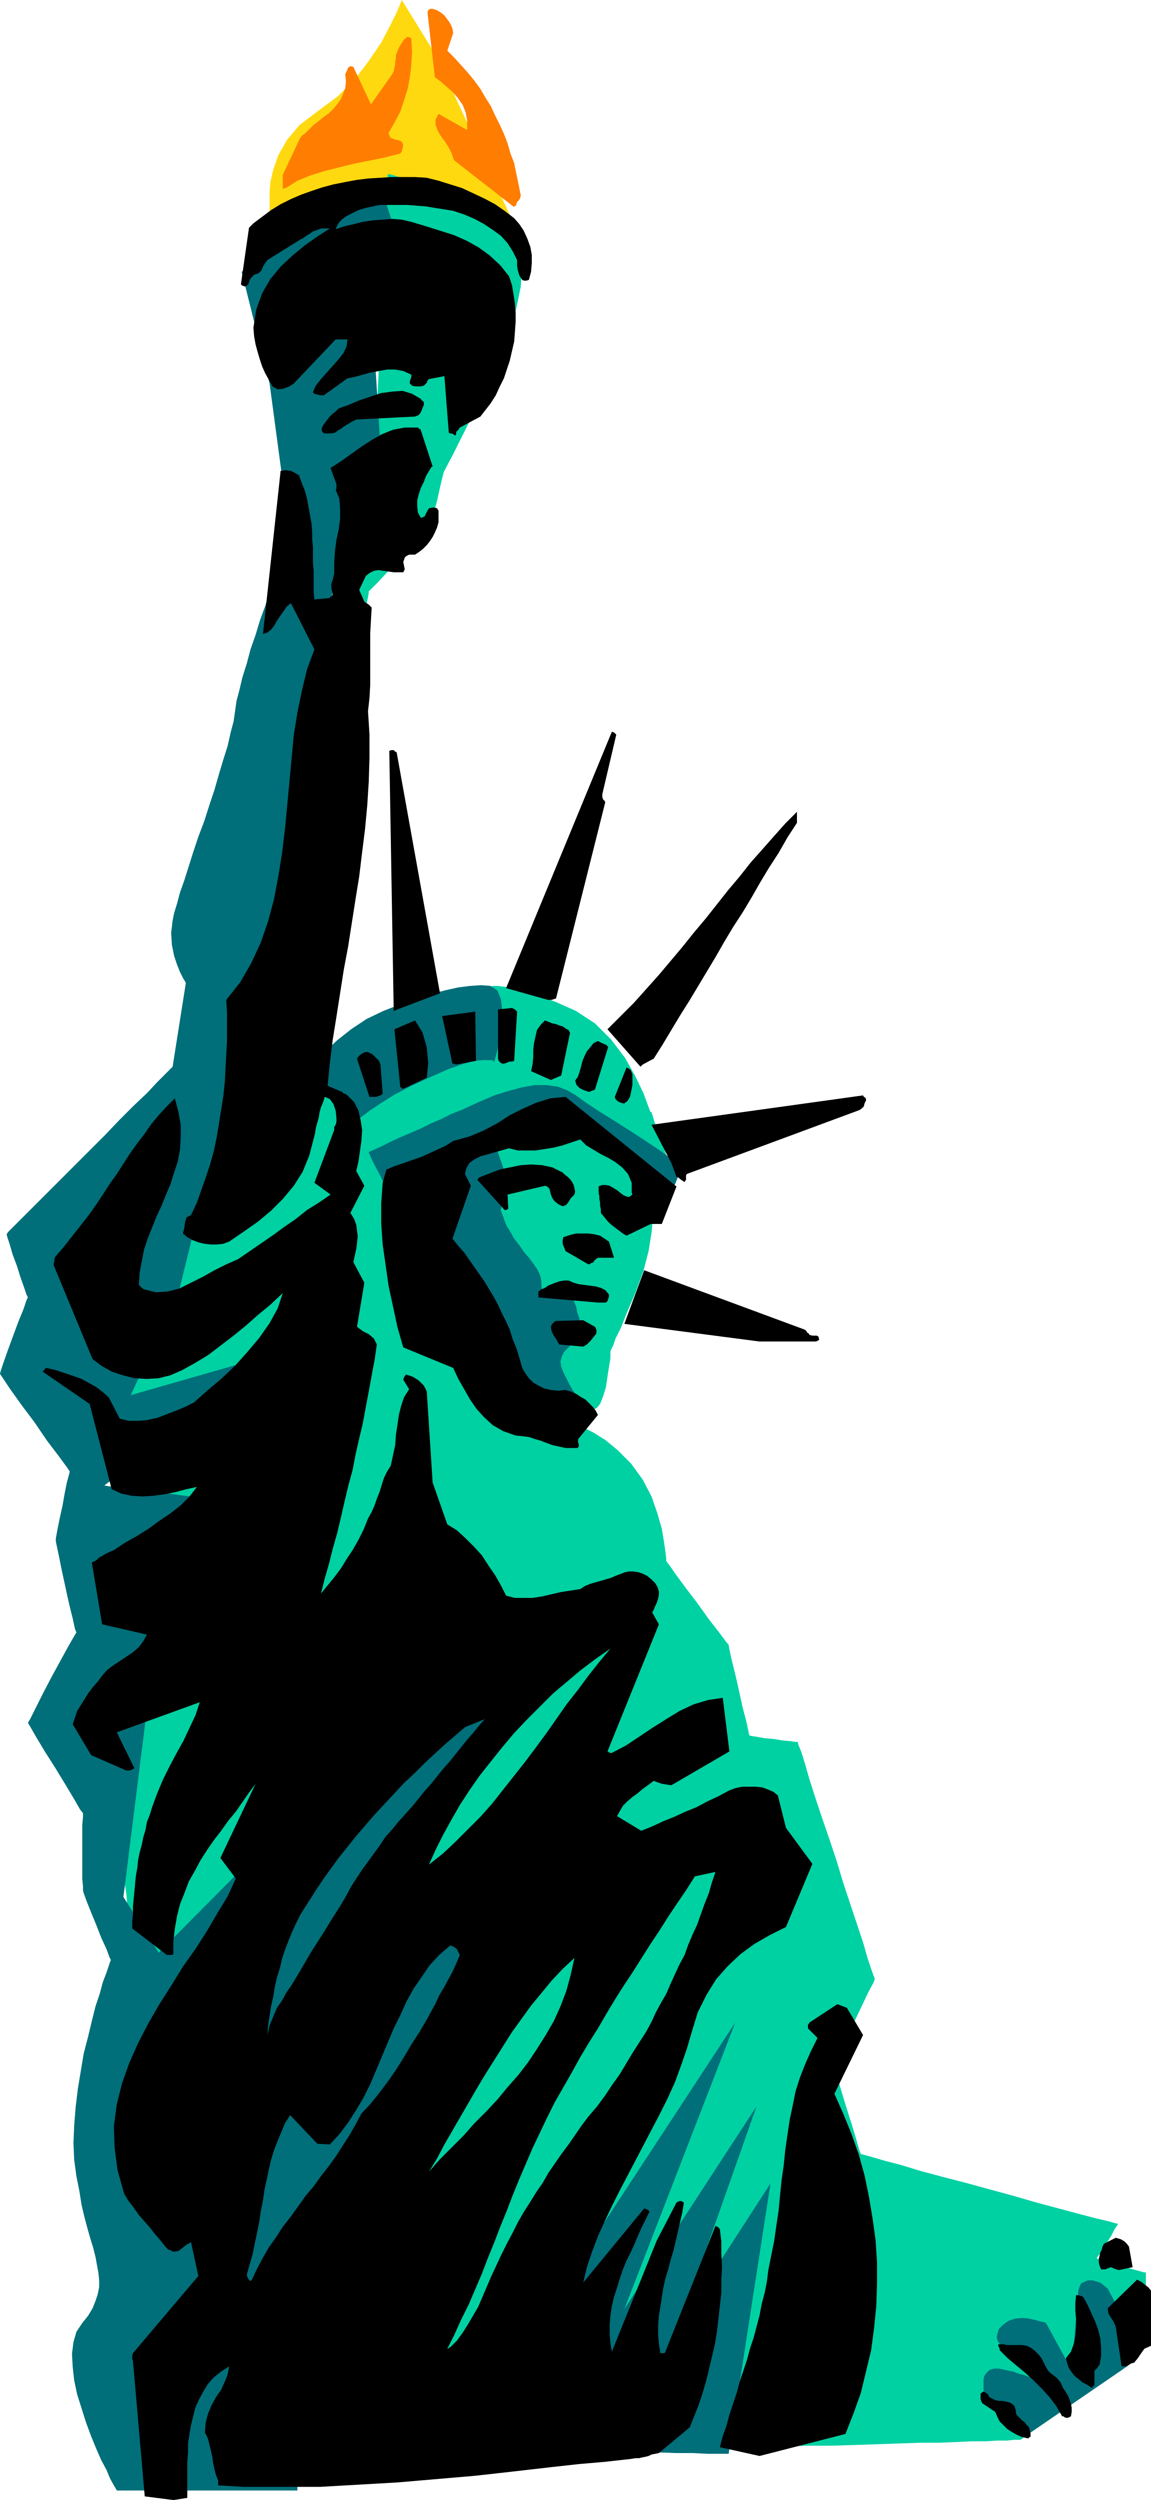
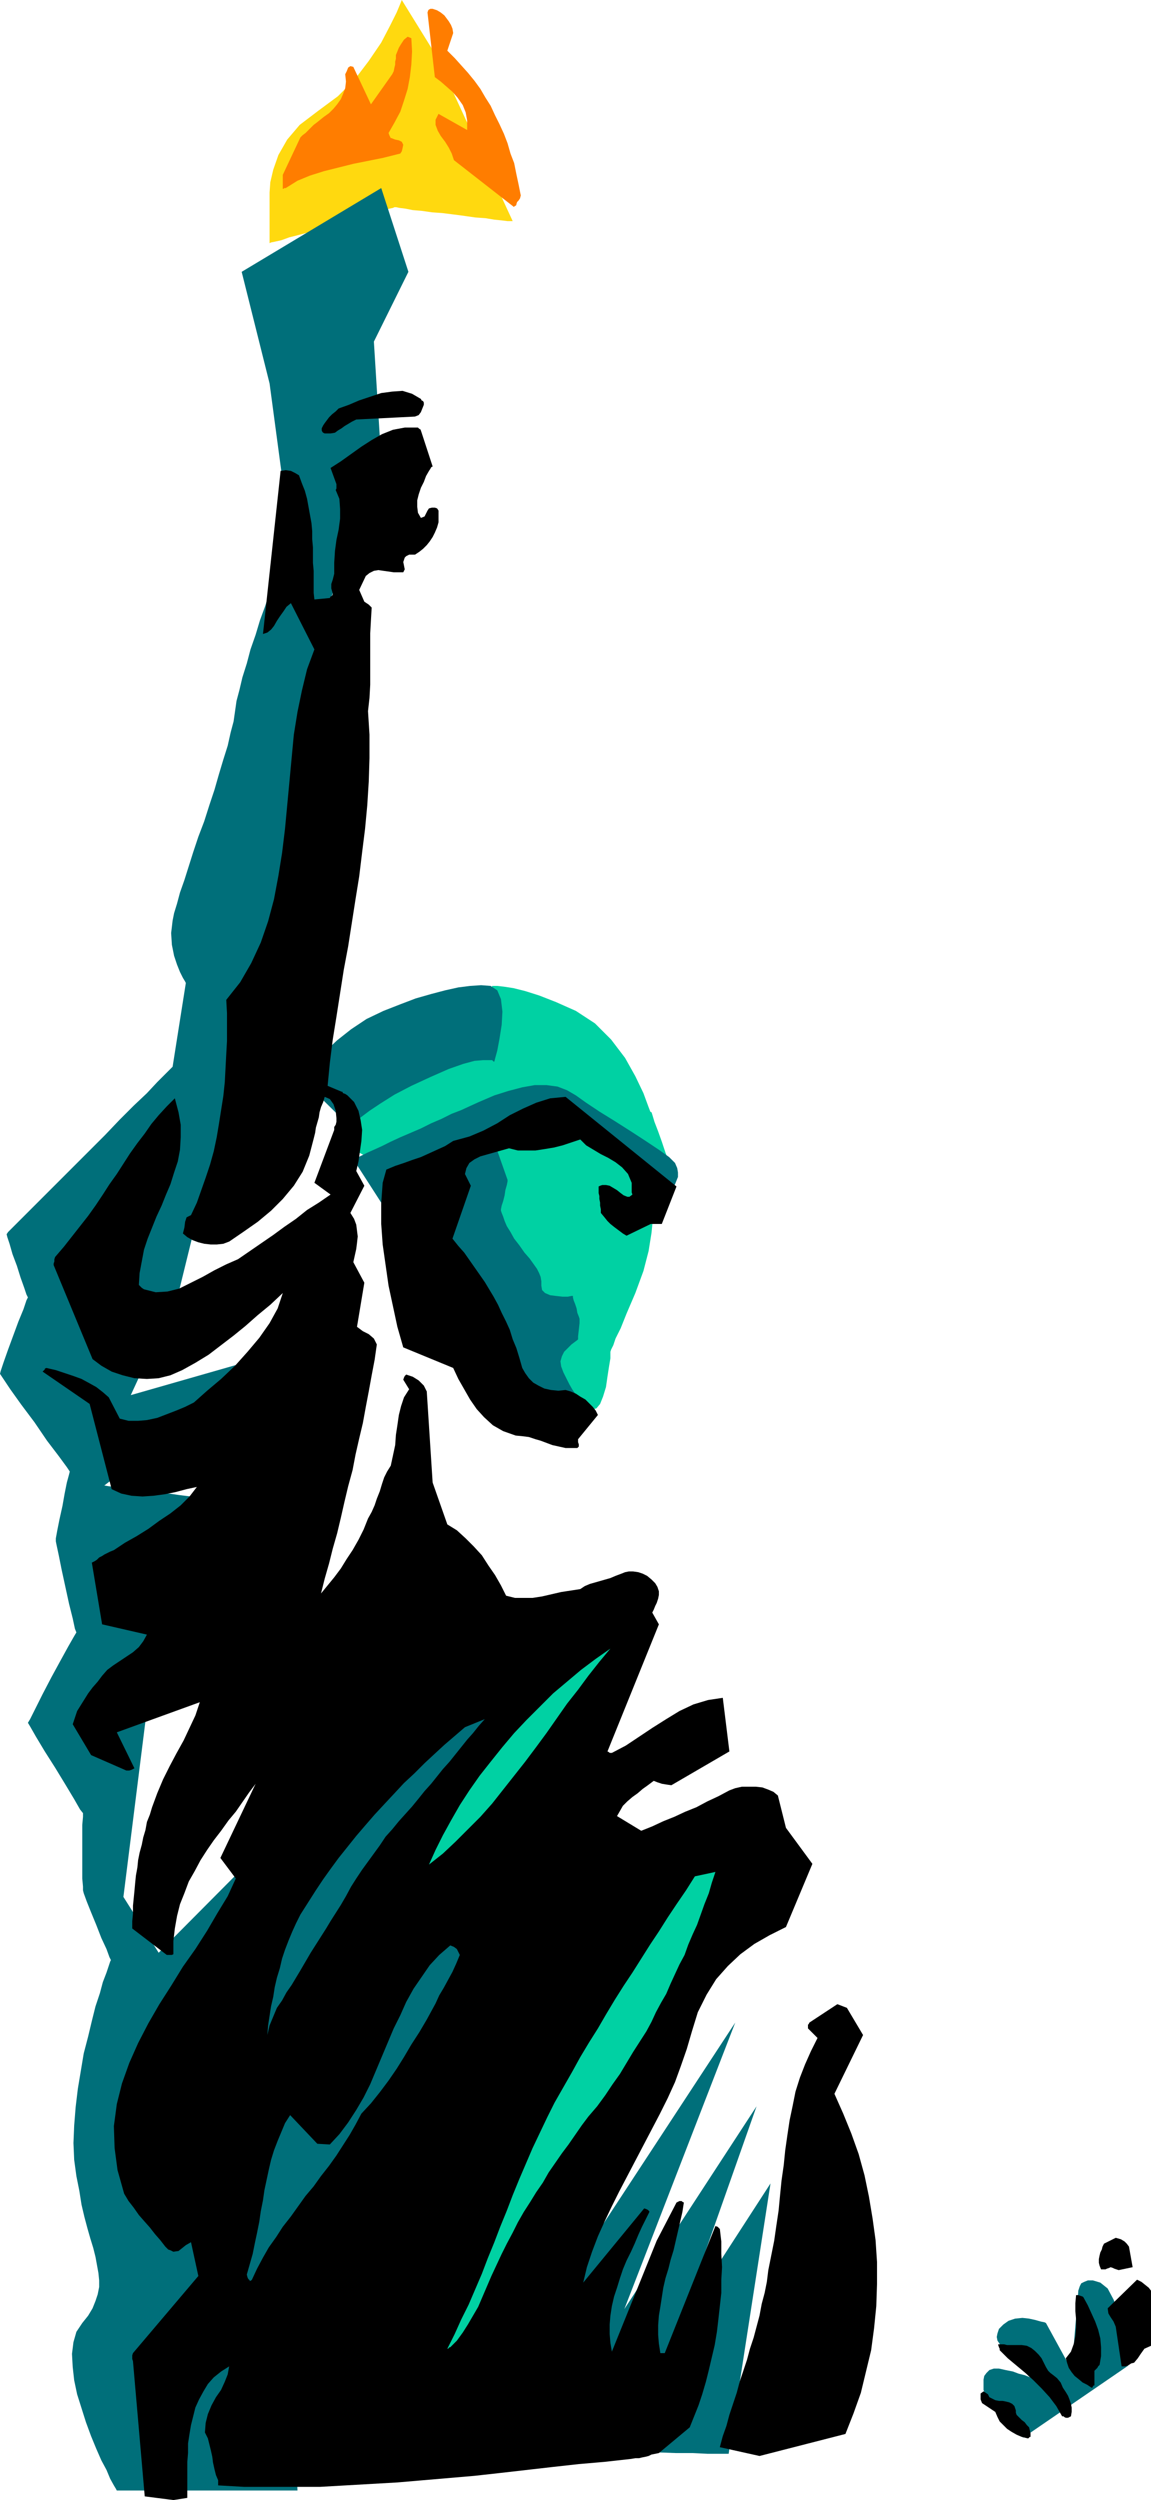
<svg xmlns="http://www.w3.org/2000/svg" fill-rule="evenodd" height="3.403in" preserveAspectRatio="none" stroke-linecap="round" viewBox="0 0 1567 3403" width="1.567in">
  <style>.pen1{stroke:none}.brush2{fill:#00d1a3}.brush3{fill:#006f7a}.brush4{fill:#000}</style>
  <path class="pen1" style="fill:#ffd90f" d="M367 275v-13l1-14 4-17 7-20 12-21 17-20 25-19 27-20 23-23 19-25 17-25 12-23 9-18 5-12 2-5 47 76 104 225h-7l-8-1-10-1-12-2-14-1-14-2-15-2-16-2-14-1-14-2-12-1-10-2-8-1-5-1h-2l-2 1-5 1-9 3-11 3-12 4-15 4-15 4-16 5-16 4-15 5-15 4-12 3-11 4-9 2-5 1-2 1v-56z" />
  <path class="pen1 brush2" d="M887 1619v3l1 7 1 12v17l-2 20-4 25-7 27-11 30-12 28-8 20-7 14-3 9-2 4-1 2-1 3v9l-2 12-2 13-2 14-4 13-4 10-5 6-7 2h-7l-8-2-8-3-6-3-6-4-3-3-1-1-2-2-4-5-6-8-9-10-9-13-11-14-12-14-12-16-12-15-11-15-11-14-10-13-8-10-6-9-4-5-1-2-1-6-3-15-4-22-4-25-4-25-4-22-2-16-1-6 5-3 13-8 19-11 22-13 22-12 19-11 14-8 5-3h3l10 2 13 1 15 2 15 3 14 1 9 2h4l70 76z" />
  <path class="pen1 brush2" d="m476 1562 32 17 190-81 73 2 144 94-1-3-3-9-5-13-5-15-5-14-5-13-3-10-1-3-214-90-128 32-66 60-3 46z" />
-   <path class="pen1 brush3" d="m481 1578 1-1 4-1 6-3 8-4 9-4 11-5 12-6 13-6 14-6 14-6 14-7 14-6 14-7 13-5 13-6 11-5 21-9 19-6 19-5 17-3h16l15 2 13 5 12 7 14 10 18 12 21 13 22 14 20 13 18 12 14 10 8 8 3 7 1 6v6l-2 5-2 5-2 3-1 2h-1l-6-4-17-10-24-14-26-17-27-16-24-15-17-10-6-4-95 28 18 51v2l-1 5-2 7-1 7-2 8-2 6-1 5v2l1 3 2 5 2 6 3 7 5 8 5 9 7 9 7 10 7 8 5 7 5 7 3 6 2 5 1 6v6l1 6 4 4 7 3 8 1 9 1h7l5-1h2v2l1 4 2 5 2 6 1 6 2 5 1 3v6l-1 9-1 9v4l-1 1-4 3-4 3-5 5-5 5-3 6-2 7 1 7 3 8 4 8 4 8 4 7 4 6 3 5 2 3 1 1-2 1-6 1-8 2-9 2-9 2-8 2-6 1h-2l-5-5-15-16-20-21-23-25-23-24-20-22-15-15-5-6-132-205z" />
+   <path class="pen1 brush3" d="m481 1578 1-1 4-1 6-3 8-4 9-4 11-5 12-6 13-6 14-6 14-6 14-7 14-6 14-7 13-5 13-6 11-5 21-9 19-6 19-5 17-3h16l15 2 13 5 12 7 14 10 18 12 21 13 22 14 20 13 18 12 14 10 8 8 3 7 1 6v6l-2 5-2 5-2 3-1 2h-1l-6-4-17-10-24-14-26-17-27-16-24-15-17-10-6-4-95 28 18 51v2l-1 5-2 7-1 7-2 8-2 6-1 5v2l1 3 2 5 2 6 3 7 5 8 5 9 7 9 7 10 7 8 5 7 5 7 3 6 2 5 1 6v6l1 6 4 4 7 3 8 1 9 1h7l5-1h2v2l1 4 2 5 2 6 1 6 2 5 1 3v6l-1 9-1 9v4l-1 1-4 3-4 3-5 5-5 5-3 6-2 7 1 7 3 8 4 8 4 8 4 7 4 6 3 5 2 3 1 1-2 1-6 1-8 2-9 2-9 2-8 2-6 1h-2l-5-5-15-16-20-21-23-25-23-24-20-22-15-15-5-6-132-205" />
  <path class="pen1 brush2" d="m666 1438 4-96h7l9 1 13 2 16 4 19 6 23 9 27 12 26 17 22 22 19 25 14 25 11 23 7 19 5 13 1 5-2-1-5-3-8-4-11-7-14-7-17-9-19-9-22-9-23-9-22-7-21-7-19-5-17-5-12-3-8-1-3-1z" />
  <path class="pen1 brush3" d="m410 1468 2-3 7-8 10-12 14-14 16-15 19-15 21-14 23-11 23-9 21-8 21-6 19-5 18-4 16-2 15-1 13 1 9 6 5 12 2 17-1 18-3 19-3 16-3 11-1 4h-1l-2-2h-12l-12 1-15 4-20 7-25 11-26 12-23 12-19 12-15 10-12 9-8 6-5 4-2 2-66-65z" />
-   <path class="pen1 brush2" d="M528 237h1l5 1 6 2 9 2 11 3 12 4 13 4 14 4 14 5 15 6 14 6 13 7 13 7 12 8 10 8 8 8 6 10 4 11 2 13 1 14-1 15-1 15-3 15-3 14-4 15-4 13-4 12-4 11-3 9-3 7-1 4-1 1-3 7-9 17-12 25-13 28-14 28-12 24-9 17-3 6-1 4-2 8-3 13-3 14-4 14-3 12-2 8-1 3-4 4-9 10-14 14-15 16-15 15-13 14-10 10-3 3v2l-1 6-2 9-2 12-3 15-3 18-3 20-4 22-5 25-4 26-5 27-5 29-5 29-5 31-5 31-6 31-5 31-5 31-6 30-5 30-5 28-4 28-5 26-4 24-4 22-3 20-3 18-2 15-2 12-2 9-1 5v2l3 1 8 3 12 3 14 3 14 4 13 3 8 2h4l2 6 8 15 10 22 12 24 11 25 11 21 7 15 3 5 1 2 1 6 3 9 4 12 4 14 5 15 5 16 6 17 5 17 5 16 5 16 4 13 4 12 3 9 1 5 1 2 2 2 6 4 9 7 11 8 14 10 15 12 16 12 17 12 17 13 16 12 15 11 14 10 11 8 9 7 6 4 2 1h2l6 1 9 3 12 4 14 7 16 10 17 14 18 18 16 22 12 23 8 23 6 21 3 18 2 14 1 9v3l4 5 9 13 14 19 16 21 15 21 14 18 9 12 4 5 1 6 3 14 5 20 5 22 5 23 5 19 3 14 1 5 3 1 7 1 11 2 12 1 12 2 11 1 7 1h3l1 4 4 10 5 16 6 21 8 25 9 27 10 29 10 30 9 30 10 30 9 27 8 24 6 21 5 15 4 11 1 3-2 5-7 13-9 19-10 21-11 21-9 18-7 12-2 5 2 6 4 14 6 20 7 23 7 22 6 20 4 14 2 5 4 1 11 3 17 5 23 6 26 8 30 8 31 8 33 9 33 9 31 9 30 8 26 7 23 6 17 4 11 3 4 1-1 2-4 6-4 8-5 8-6 9-4 7-4 5-1 2 3 1 7 3 11 3 13 3 12 4 11 3 7 2h3v95l-2 2-5 4-9 7-11 8-13 10-14 12-16 12-15 12-16 13-16 12-14 11-13 10-11 8-9 7-5 4-2 1h-8l-10 1h-13l-16 1h-19l-21 1-24 1h-26l-28 1-29 1-31 1-31 1h-33l-33 1-33 1-33 1-33 1-33 1-31 1h-31l-29 1-28 1-26 1h-24l-21 1h-19l-16 1h-31l-1-3-3-10-4-16-7-21-7-27-9-31-11-36-11-39-12-43-14-46-14-49-14-51-15-52-16-54-16-55-15-55-16-55-16-55-15-53-15-53-15-51-14-48-13-46-13-44-11-39-10-36-9-31-8-27-6-22-4-16-3-10-1-3v6l2 15 3 24 3 31 4 37 5 41 5 44 5 45 5 45 6 44 4 40 5 37 3 31 3 24 2 15 1 5-3 1-6 2-11 4-13 4-16 5-18 6-18 6-20 6-19 6-19 6-17 5-16 5-13 4-10 3-7 2-2 1v-2l-2-7-1-12-2-14-2-17-3-19-2-21-3-21-2-22-3-20-2-19-2-18-2-15-1-11-1-7v-43l-1-28v-299l1-28v-65l1-17v-20l1-22 1-24 1-25 1-25v-24l1-23 1-20 1-17v-13l1-9v-3l1-3 5-8 7-13 9-17 10-20 12-22 13-24 13-25 14-25 12-24 12-23 11-20 9-17 8-13 4-9 2-3 1-6 4-16 6-25 8-33 9-38 10-44 11-46 12-48 11-48 11-46 11-43 9-39 8-33 6-26 4-16 2-6 1-4 2-12 4-19 4-24 6-28 6-32 7-35 7-35 7-36 7-34 6-32 6-29 5-24 4-19 2-12 1-4 18-388z" />
  <path class="pen1 brush3" d="m708 3200 293-447-151 390 180-276-104 295 123-190-57 368h-29l-20-1h-23l-27-1-28-1-29-1h-29l-28-1-27-1-23-1h-20l-16-1h-13l28-132zm-549 190-1-2-3-5-5-9-5-12-7-13-7-16-7-17-7-19-6-19-6-19-4-19-2-18-1-18 2-16 4-14 8-12 8-10 6-10 4-10 3-9 2-10v-9l-1-10-2-11-2-11-3-12-4-13-4-14-4-15-4-17-3-19-4-20-3-22-1-23 1-24 2-25 3-25 4-24 4-24 6-23 5-21 5-20 6-18 4-15 5-13 3-9 2-6 1-2-2-4-4-11-7-15-7-18-7-17-6-15-4-11-1-4v-5l-1-11v-73l1-11v-5l-4-5-8-14-12-20-14-23-14-22-12-20-8-14-3-5 3-5 7-14 10-20 12-23 12-22 11-20 8-14 3-5-2-5-3-14-5-20-5-23-5-23-4-20-3-14-1-5v-4l2-11 3-15 4-18 3-17 3-15 3-11 1-4-4-6-11-15-16-21-17-25-18-24-15-21-10-15-4-6 1-4 4-12 6-17 7-19 7-19 7-17 4-12 2-4-2-4-3-9-5-14-5-16-6-16-4-14-3-9-1-4 2-3 7-7 11-11 15-15 17-17 19-19 21-21 21-21 21-21 20-21 19-19 18-17 14-15 11-11 7-7 3-3 18-114-1-2-3-5-4-8-4-10-4-12-3-15-1-16 2-17 2-10 4-13 4-15 6-17 6-19 6-19 7-21 8-21 7-22 7-21 6-21 6-20 6-19 4-18 4-15 2-14 2-14 4-15 4-17 6-19 5-19 7-20 6-20 7-19 6-19 7-17 5-16 6-14 4-12 3-9 2-5 1-2-28-209-38-152 190-114 37 114-47 95 10 161-76 209-76 617-95 190-28 114-66 143 199-57-235 180 6 1 17 2 24 3 27 3 28 4 24 3 17 2 6 1-85 238-38 303 48 76 151-152-151 352 179 285 10 247H159zm1234-72-53-61v-1l-1-3v-14l1-5 3-4 4-4 6-2h7l9 2 10 2 8 3 8 2 5 2 2 1-37-42-1-1-2-1-2-3-2-3-1-5 1-5 2-6 6-6 7-5 9-3 10-1 9 1 9 2 7 2 5 1 2 1 35 64 9-107v-1l1-3 1-3 2-4 4-2 5-2h7l10 3 10 8 8 15 7 18 5 20 4 19 2 17 2 12v4l-143 98z" />
  <path class="pen1 brush4" d="m236 3403 19-3v-49l1-12v-13l2-13 2-12 3-12 3-12 5-11 6-11 6-10 8-9 10-8 11-7-2 11-4 10-5 11-7 10-6 11-5 12-3 12-1 13 4 8 2 8 2 8 2 9 1 8 2 9 2 8 3 7v7l35 2h104l35-2 35-2 35-2 35-3 35-3 35-3 36-4 35-4 35-4 36-4 35-3 36-4 6-1h5l4-1 5-1 4-1 4-2 5-1 5-1 42-35 6-15 6-15 5-15 5-17 4-16 4-17 4-17 3-18 2-17 2-18 2-18v-18l1-17-1-18v-17l-2-17-1-1-2-2-3-1-69 173h-6l-2-13-1-12v-13l1-13 2-12 2-13 2-13 3-13 4-13 3-12 4-13 3-13 3-13 3-13 3-13 2-13-2-1-1-1h-3l-4 2-27 52-61 151-2-12-1-12v-13l1-12 2-13 3-13 4-12 4-13 4-12 5-12 6-12 5-11 5-12 5-11 5-10 5-10v-1l-2-2-2-1-3-1-83 101 5-21 7-21 8-21 9-20 10-21 10-20 11-21 11-21 11-21 11-21 11-21 11-22 10-22 8-22 8-23 7-24 8-26 12-24 13-21 16-18 17-16 19-14 21-12 22-11 36-86-36-49-11-44-6-5-7-3-8-3-9-1h-19l-9 2-8 3-15 8-15 7-15 8-15 6-15 7-15 6-15 7-15 6-33-20 4-7 4-7 6-6 7-6 7-5 7-6 7-5 8-6 5 2 6 2 6 1 7 1 79-46-9-73-20 3-20 6-19 9-18 11-19 12-18 12-18 12-19 10h-3l-1-1-2-1 70-173-9-16 2-4 2-5 2-4 2-6 1-5v-5l-2-6-3-5-5-5-6-5-6-3-6-2-7-1h-6l-5 1-5 2-8 3-7 3-7 2-7 2-7 2-7 2-7 3-6 4-13 2-13 2-13 3-13 3-13 2h-24l-12-3-7-14-8-14-9-13-9-14-11-12-11-11-12-11-13-8-20-57-8-124-4-8-7-7-8-5-9-3-1 1-1 1-1 2-1 3 8 13-7 11-4 12-3 12-2 14-2 13-1 14-3 14-3 14-5 8-4 8-3 9-3 10-4 10-3 9-4 9-5 9-6 15-7 14-8 14-8 12-8 13-9 12-9 11-9 11 5-20 6-21 5-20 6-21 5-21 5-22 5-21 6-22 4-21 5-22 5-21 4-22 4-21 4-22 4-21 3-21-4-8-7-6-8-4-8-6 10-60-15-28 2-9 2-9 1-8 1-9-1-8-1-8-3-8-5-8 19-37-11-20 3-13 2-14 2-14 1-15-2-13-3-13-6-12-9-9-3-2-3-1-1-2h-1l-19-8 3-31 4-32 5-31 5-32 5-32 6-32 5-32 5-32 5-31 4-33 4-32 3-32 2-32 1-32v-32l-2-32 2-18 1-18v-70l1-18 1-17-2-2-2-2-3-2-3-2-7-16 9-19 5-4 6-3 6-1 7 1 7 1 7 1h13l2-4-1-5-1-5 2-6 2-2 4-2h8l6-4 5-4 5-5 4-5 4-6 3-6 3-7 2-7v-16l-2-3-3-1h-4l-4 1-2 3-2 4-2 4-5 2-4-7-1-8v-9l2-8 3-9 4-8 3-8 4-7 2-3 1-2 2-1-16-49-1-2h-1l-2-2h-18l-16 3-15 6-14 8-14 9-14 10-14 10-14 9 8 22v6l-1 2 5 12 1 14v13l-2 15-3 14-2 15-1 16v15l-2 8-2 6v6l2 7v1l-1 2-2 1-1 2-21 2-1-9v-30l-1-11v-21l-1-11v-11l-1-11-2-11-2-11-2-11-3-11-4-10-4-11-5-3-6-3-7-1-7 1-24 222 6-2 5-4 4-5 4-7 4-6 5-7 4-6 6-5 32 63-10 27-7 29-6 29-5 31-3 32-3 32-3 32-3 32-4 33-5 31-6 32-8 30-10 29-13 28-15 26-19 24 1 18v38l-1 18-1 19-1 19-2 19-3 19-3 19-3 18-4 19-5 18-6 18-6 17-6 17-8 17-6 3-2 6-1 8-2 8 6 5 7 4 8 3 8 2 9 1h8l9-1 8-3 19-13 20-14 18-15 16-16 15-18 12-19 9-22 6-23 2-8 1-7 2-7 2-7 1-7 2-7 3-7 2-7 7 3 5 7 3 9 1 10v5l-1 4-2 3v4l-27 72 22 16-16 11-16 10-15 12-16 11-15 11-16 11-16 11-16 11-16 7-16 8-16 9-16 8-16 8-16 4-16 1-16-4-3-2-2-2-1-1-1-1 1-16 3-16 3-16 5-15 6-15 6-15 7-15 6-15 6-14 5-16 5-15 3-16 1-17v-17l-3-17-5-19-11 11-11 12-10 12-9 13-10 13-10 14-9 14-9 14-10 14-9 14-10 15-10 14-11 14-11 14-11 14-12 14-1 3v3l-1 3v2l53 128 12 9 14 8 15 5 16 4 17 1 16-1 16-4 16-7 18-10 18-11 17-13 17-13 16-13 17-15 17-14 17-16-7 21-11 20-14 20-16 19-17 19-19 18-19 16-18 16-12 6-12 5-13 5-13 5-14 3-12 1h-13l-12-3-15-29-8-7-9-7-9-5-11-6-11-4-12-4-12-4-13-3-2 1v1l-1 1-2 2 64 44 30 116 13 6 14 3 15 1 15-1 15-2 15-3 15-4 14-3-10 13-12 12-14 11-15 10-15 11-16 10-16 9-15 10-5 2-4 2-4 2-3 2-4 2-3 3-3 2-4 2 14 84 61 14-5 9-6 8-8 7-9 6-9 6-9 6-8 6-7 8-6 8-7 8-6 8-5 8-5 8-5 8-3 9-3 9 25 42 48 21h4l3-1 4-2-24-49 113-41-6 18-8 17-8 17-10 18-9 17-9 18-8 19-7 19-3 10-4 10-2 11-3 10-2 10-3 11-2 10-1 10-2 11-1 10-1 11-1 10-1 10v11l-1 10v10l47 36h7l2-1v-18l2-17 3-17 4-16 6-15 6-16 8-14 8-15 9-14 9-13 10-13 10-14 10-12 9-13 9-13 9-12-48 101 21 28-11 24-14 23-14 24-16 25-17 24-16 26-16 25-15 26-14 27-12 27-10 28-7 28-4 30 1 30 4 30 9 32 6 10 7 9 7 10 7 8 8 9 7 9 7 8 7 9 2 2 2 2 3 1 4 2 7-1 5-4 5-4 7-4 10 46-89 105-1 3v5l1 3 16 184 39 5zm798-60 117-30 11-28 10-28 7-29 7-29 4-30 3-30 1-30v-30l-2-30-4-29-5-30-6-29-8-29-10-28-11-27-12-27 39-80-22-37-13-5-38 25-1 2-1 1v5l13 13-9 18-8 18-7 18-6 19-4 20-4 19-3 20-3 21-2 20-3 21-2 20-2 21-3 20-3 21-4 20-4 20-2 16-3 15-4 15-3 16-4 15-4 15-5 15-4 15-5 15-5 15-4 15-5 15-5 15-4 15-5 14-4 15 54 12zm365-24h1l1-1 1-1h1v-5l-1-4-1-4-3-3-3-4-4-3-3-3-4-4-1-3v-3l-1-3-1-3-3-3-4-2-4-1-5-1h-5l-5-1-4-2-4-2-1-2-1-2-3-2-3-2-4 3v8l2 5 18 12 3 7 3 6 5 5 5 5 6 4 7 4 7 3 8 2zm52-28h3l2-1 2-1 1-6v-6l-1-5-2-6-2-5-3-5-4-6-3-7-5-6-5-4-4-3-3-3-3-5-3-6-3-6-4-5-5-5-5-4-6-3-7-1h-20l-4-1h-8v1l1 3 1 2v2l11 11 12 10 12 10 11 10 11 11 11 12 9 12 8 14h2l1 1 2 1zm39-44v-20l2-2 2-2 1-2 2-2 2-12v-12l-1-12-3-12-4-11-5-11-5-11-6-11-1-1-3-1-3-1h-3l-1 11v11l1 11v11l-1 12-2 10-4 11-7 9 2 7 2 6 4 6 4 5 5 4 6 5 6 3 6 4h1l1-2 1-1h1zm42-26 3-1 2-1 3-2 4-1 5-6 4-6 5-7 9-4v-75l-3-4-5-4-5-4-6-3-40 39 1 7 3 5 4 6 3 7 8 54h5z" />
  <path class="pen1 brush2" d="m613 3195 9-9 8-11 7-11 7-12 7-12 6-14 6-14 6-14 7-15 7-15 7-14 8-15 7-14 8-14 9-14 8-13 9-13 8-14 9-13 9-13 9-12 9-13 9-13 9-12 12-14 11-15 10-15 10-14 9-15 9-15 9-14 9-14 7-13 6-13 7-13 7-12 6-14 6-13 6-13 7-13 5-14 6-14 6-13 5-14 5-14 6-15 4-14 5-15-28 6-12 19-13 19-12 18-12 19-12 18-12 19-12 19-12 18-12 19-12 20-11 19-12 19-12 20-11 20-12 21-12 21-10 20-10 21-10 21-9 21-9 21-9 22-8 21-9 22-8 21-9 22-8 21-9 21-9 21-10 20-9 20-10 20h1l1-1 1-1h1z" />
  <path class="pen1 brush3" d="m343 3103 7-15 8-15 8-14 10-14 9-14 11-14 10-14 10-14 11-13 10-14 11-14 10-14 9-14 9-14 8-14 8-15 13-14 12-15 12-16 11-16 10-16 10-17 11-17 10-17 6-11 6-11 5-11 6-10 6-11 6-11 5-11 5-12-2-4-2-4-4-3-5-2-15 13-13 14-11 16-11 16-10 18-8 18-9 18-8 19-8 19-8 19-8 19-9 18-10 17-11 17-12 16-13 14-17-1-37-39-7 11-5 12-5 12-5 13-4 13-3 13-3 14-3 14-2 14-3 15-2 14-3 15-3 14-3 15-4 14-4 14 1 4 1 2 2 2v1l2-1 1-1z" />
  <path class="pen1 brush4" d="M1503 3089h2l2-1 3-1 2-1 3 1 2 1 3 1 3 1 19-4-5-28-3-4-3-3-5-3-7-2-16 8-2 4-1 4-2 4-1 4-1 5v5l1 4 2 5h4z" />
-   <path class="pen1 brush2" d="m584 2956 15-17 16-16 16-16 15-17 16-16 15-16 14-17 15-17 13-17 12-18 12-19 11-19 9-20 8-21 6-22 5-23-16 15-15 16-14 17-14 17-13 18-13 18-12 19-12 19-12 19-12 20-11 19-11 19-11 19-11 19-10 19-11 18z" />
  <path class="pen1 brush3" d="m364 2770 3-13 5-12 5-12 7-10 6-11 7-10 6-10 6-10 7-12 7-12 7-11 7-11 7-11 6-10 7-11 7-11 7-12 7-13 7-11 8-12 8-11 8-11 8-11 8-12 9-10 9-11 9-10 9-10 9-11 8-10 9-10 8-10 8-10 9-10 8-10 8-10 8-10 8-9 8-10 8-9-27 11-14 12-14 12-13 12-14 13-14 14-14 13-13 14-14 15-13 14-13 15-12 14-12 15-12 15-11 15-10 14-10 15-7 11-7 11-7 11-6 12-5 11-5 12-5 13-4 12-3 13-4 13-3 13-2 13-3 13-2 13-2 13-1 13z" />
  <path class="pen1 brush2" d="m584 2538 19-15 17-16 17-17 17-17 16-18 15-19 15-19 15-19 15-20 14-19 14-20 14-20 15-19 14-19 15-19 15-18-20 14-20 15-19 16-19 16-18 18-18 18-17 18-16 19-16 20-15 19-14 20-13 20-12 21-11 20-10 20-9 20z" />
  <path class="pen1 brush4" d="M770 1971h16l2-2v-3l-1-3v-4l27-33-3-6-4-5-5-5-5-5-7-4-6-4-7-3-7-2-10 1-10-1-9-2-8-4-7-4-6-6-5-7-4-7-4-14-4-13-5-12-4-13-5-11-6-12-5-11-6-11-6-10-6-10-7-10-7-10-7-10-7-10-8-9-8-10 25-72-8-16 2-8 4-7 7-5 8-4 39-11 12 3h24l13-2 12-2 12-3 12-4 12-4 8 8 10 6 10 6 10 5 10 6 9 7 8 9 5 12v13l1 3-4 3h-3l-5-2-4-3-5-4-5-3-5-3-5-1h-5l-3 1-2 1v9l1 4v4l1 5v4l1 5v5l5 6 4 5 4 4 5 4 4 3 4 3 4 3 5 3 33-16h15l20-51-151-122-21 2-19 6-18 8-18 9-17 11-19 10-19 8-22 6-11 7-11 5-11 5-11 5-12 4-11 4-12 4-12 5-5 18-1 14-1 14v28l1 14 1 14 2 14 2 14 2 14 2 14 3 14 3 14 3 14 3 14 4 14 4 14 68 28 7 15 8 14 8 14 9 13 10 11 12 11 14 8 17 6 10 1 8 1 9 3 7 2 8 3 8 3 9 2 9 2z" />
-   <path class="pen1 brush4" d="m794 1833 5-3 5-5 4-5 4-5v-5l-1-2-1-2-16-9-37 1-2 1-2 2-2 2-1 3 1 6 3 6 4 6 3 6 33 3zm240-7h77l2-1 2-1v-2l-1-3-2-1h-6l-4-1-1-2-2-1-1-2-2-2-219-81-27 73 184 24zm-220-53h11l2-2 1-3 1-3v-3l-5-6-6-3-7-2-8-1-7-1-8-1-7-2-7-3h-6l-6 1-6 2-5 2-5 2-4 3-5 2-4 3v8l81 7zm-8-54 2-1 1-2 2-2 3-2h22l-7-22-6-4-6-4-8-2-8-1h-17l-8 2-9 3-1 4v5l2 5 2 5 31 18h1l2-1 1-1h1zm-117-72 2-1 1-1-1-19 51-12 3 1 3 3 1 4 1 4 2 5 3 4 5 4 6 3 5-2 3-4 3-5 5-5 1-4-1-5-1-4-2-4-3-4-3-3-4-3-3-3-14-7-14-3-15-1-14 1-15 3-14 3-13 5-13 5-2 1-1 1-1 2 37 41h2zm245-41v-6l1-2 235-87 3-2 3-3 1-4 2-4v-2l-1-2-2-1-1-2-288 40 27 52 7 19 3 1 2 2 3 2 3 2 1-2 1-1zm-85-104h1l1-1 1-1h1l3-4 2-4 1-5 1-5 1-5v-15l-1-2-1-3-2-2-4-2-16 40 1 3 3 3 4 2 4 1zm-340-9h3l3-1 3-1 3-2-3-40-2-5-4-4-5-5-6-3h-4l-4 2-4 3-3 4 17 52h6zm292-7h2l2-1 3-1 2-1 18-58-3-3-3-1-4-2-4-2-6 3-4 5-5 6-3 6-3 7-2 8-2 7-2 6-1 2-1 1-2 3 2 6 4 4 6 3 6 2zm-252-4 32-15 1-10 1-10-1-10-1-11-3-11-3-10-5-8-5-8-28 12 8 79h1l1 1 1 1h1zm201-12 14-6 12-58-2-4-4-2-4-3-4-1-5-2-5-1-5-2-5-2-6 6-5 7-2 9-2 9-1 9v10l-1 10-2 9 27 12zm125-21 15-8 12-19 12-20 12-20 12-19 12-20 12-20 12-20 12-21 12-20 13-20 12-20 12-21 12-20 13-20 12-21 13-20v-15l-16 16-16 18-15 17-16 18-15 19-16 19-15 19-15 19-16 19-16 20-16 19-16 19-17 19-17 19-18 18-18 18 45 51 2-2 1-1zm-254 0 27-5-1-67-45 6 14 65h3l2 1zm68-2 2-1 3-1h3l3-1 4-67-1-1-2-2-2-1-2-1-19 2v67l1 3 3 3 3 1 4-1zm-148-73 58-22-59-328-2-1-2-2h-3l-3 1 6 354h1l2-1 1-1h1zm205-13h5l3-1 3-1 67-267-1-2-2-2-1-3v-4l19-81-1-1-2-2-3-1-144 349 57 16zM621 590v-2l1-1 2-2 2-3 28-15 7-9 7-9 7-11 5-11 6-12 4-12 4-12 3-13 3-13 1-13 1-14v-13l-1-12-2-13-2-12-4-12-12-15-14-13-15-11-16-9-18-8-19-6-19-6-20-6-13-3-13-1-14 1-13 1-13 2-12 3-13 3-12 4 3-7 5-6 7-5 8-4 8-4 10-3 9-2 10-2h38l12 1 13 1 12 2 13 2 12 2 15 5 14 6 13 7 12 8 11 8 9 10 7 11 6 12v8l1 6 2 7 4 6 2 1h4l3-1 3-11 1-12v-11l-2-11-4-11-5-11-6-9-7-8-13-10-13-9-15-8-15-7-15-7-16-5-16-5-16-4-16-1h-32l-16 1-16 1-16 2-16 3-15 3-15 4-15 5-14 5-14 6-14 7-13 8-12 9-12 9-1 1-2 2-1 1-2 2-11 77 2 2h1l2 1 3-1 2-2 1-3 1-3 2-3 2-2 2-2 3-1 3-1 4-4 2-5 3-5 3-4 45-28 4-2 4-3 5-3 4-3 6-2 5-2h12l-17 11-17 12-17 14-16 15-14 17-11 19-8 22-4 25 1 12 2 11 3 11 3 10 3 9 4 9 5 9 5 9 7 4 8-1 8-3 6-4 57-60h16l-1 9-4 9-7 9-8 9-8 9-8 9-7 9-4 9 2 2 4 1 4 1h5l32-23 10-2 11-3 11-3 11-2 11-2h11l11 2 11 5v3l-1 3-1 3v3l3 3 5 1h6l5-1 2-2 2-2 1-3 2-2 21-4 6 77 2 1h2l2 1 3 2 1-2v-1z" />
  <path class="pen1 brush4" d="M444 590h6l6-1 4-3 5-3 4-3 5-3 5-3 6-3 80-4 5-2 3-4 2-5 2-5v-3l-1-2-2-1-1-2-12-7-13-4-14 1-15 2-15 5-15 5-14 6-14 5-4 4-5 4-4 4-3 4-3 4-2 3-2 4v3l1 2 1 1 2 1h2z" />
  <path class="pen1" d="m703 278 1-3 2-2 2-3 1-4-3-15-3-14-3-15-5-13-4-14-5-13-6-13-6-12-6-13-7-11-7-12-8-11-9-11-9-10-9-10-10-10 8-24-1-6-2-5-3-5-3-4-3-4-5-4-5-3-6-2h-3l-2 1-1 1-1 3 10 88 8 6 8 7 8 7 7 8 7 10 4 10 2 11v13l-39-22-4 8v7l3 8 4 7 6 8 5 8 4 8 3 9 82 64v-1l2-1 1-1v-1zm-314-22 16-10 17-7 19-6 20-5 20-5 20-4 20-4 20-5 4-1 2-3 1-4 1-5-2-4-4-2-5-1-5-2h-1l-1-2-1-2-1-3 8-14 8-15 5-15 5-16 3-16 2-17 1-18-1-18-5-2-5 4-4 6-3 5-2 5-2 5v5l-1 4v4l-1 4-1 5-2 4-29 41-24-51-4-1-3 2-2 5-2 4 1 10-1 9-3 8-3 7-5 7-5 6-6 6-7 5-5 4-5 4-4 3-4 4-4 4-3 3-4 3-3 3-24 51v19h1l1-1h2z" style="fill:#ff7d00" />
</svg>